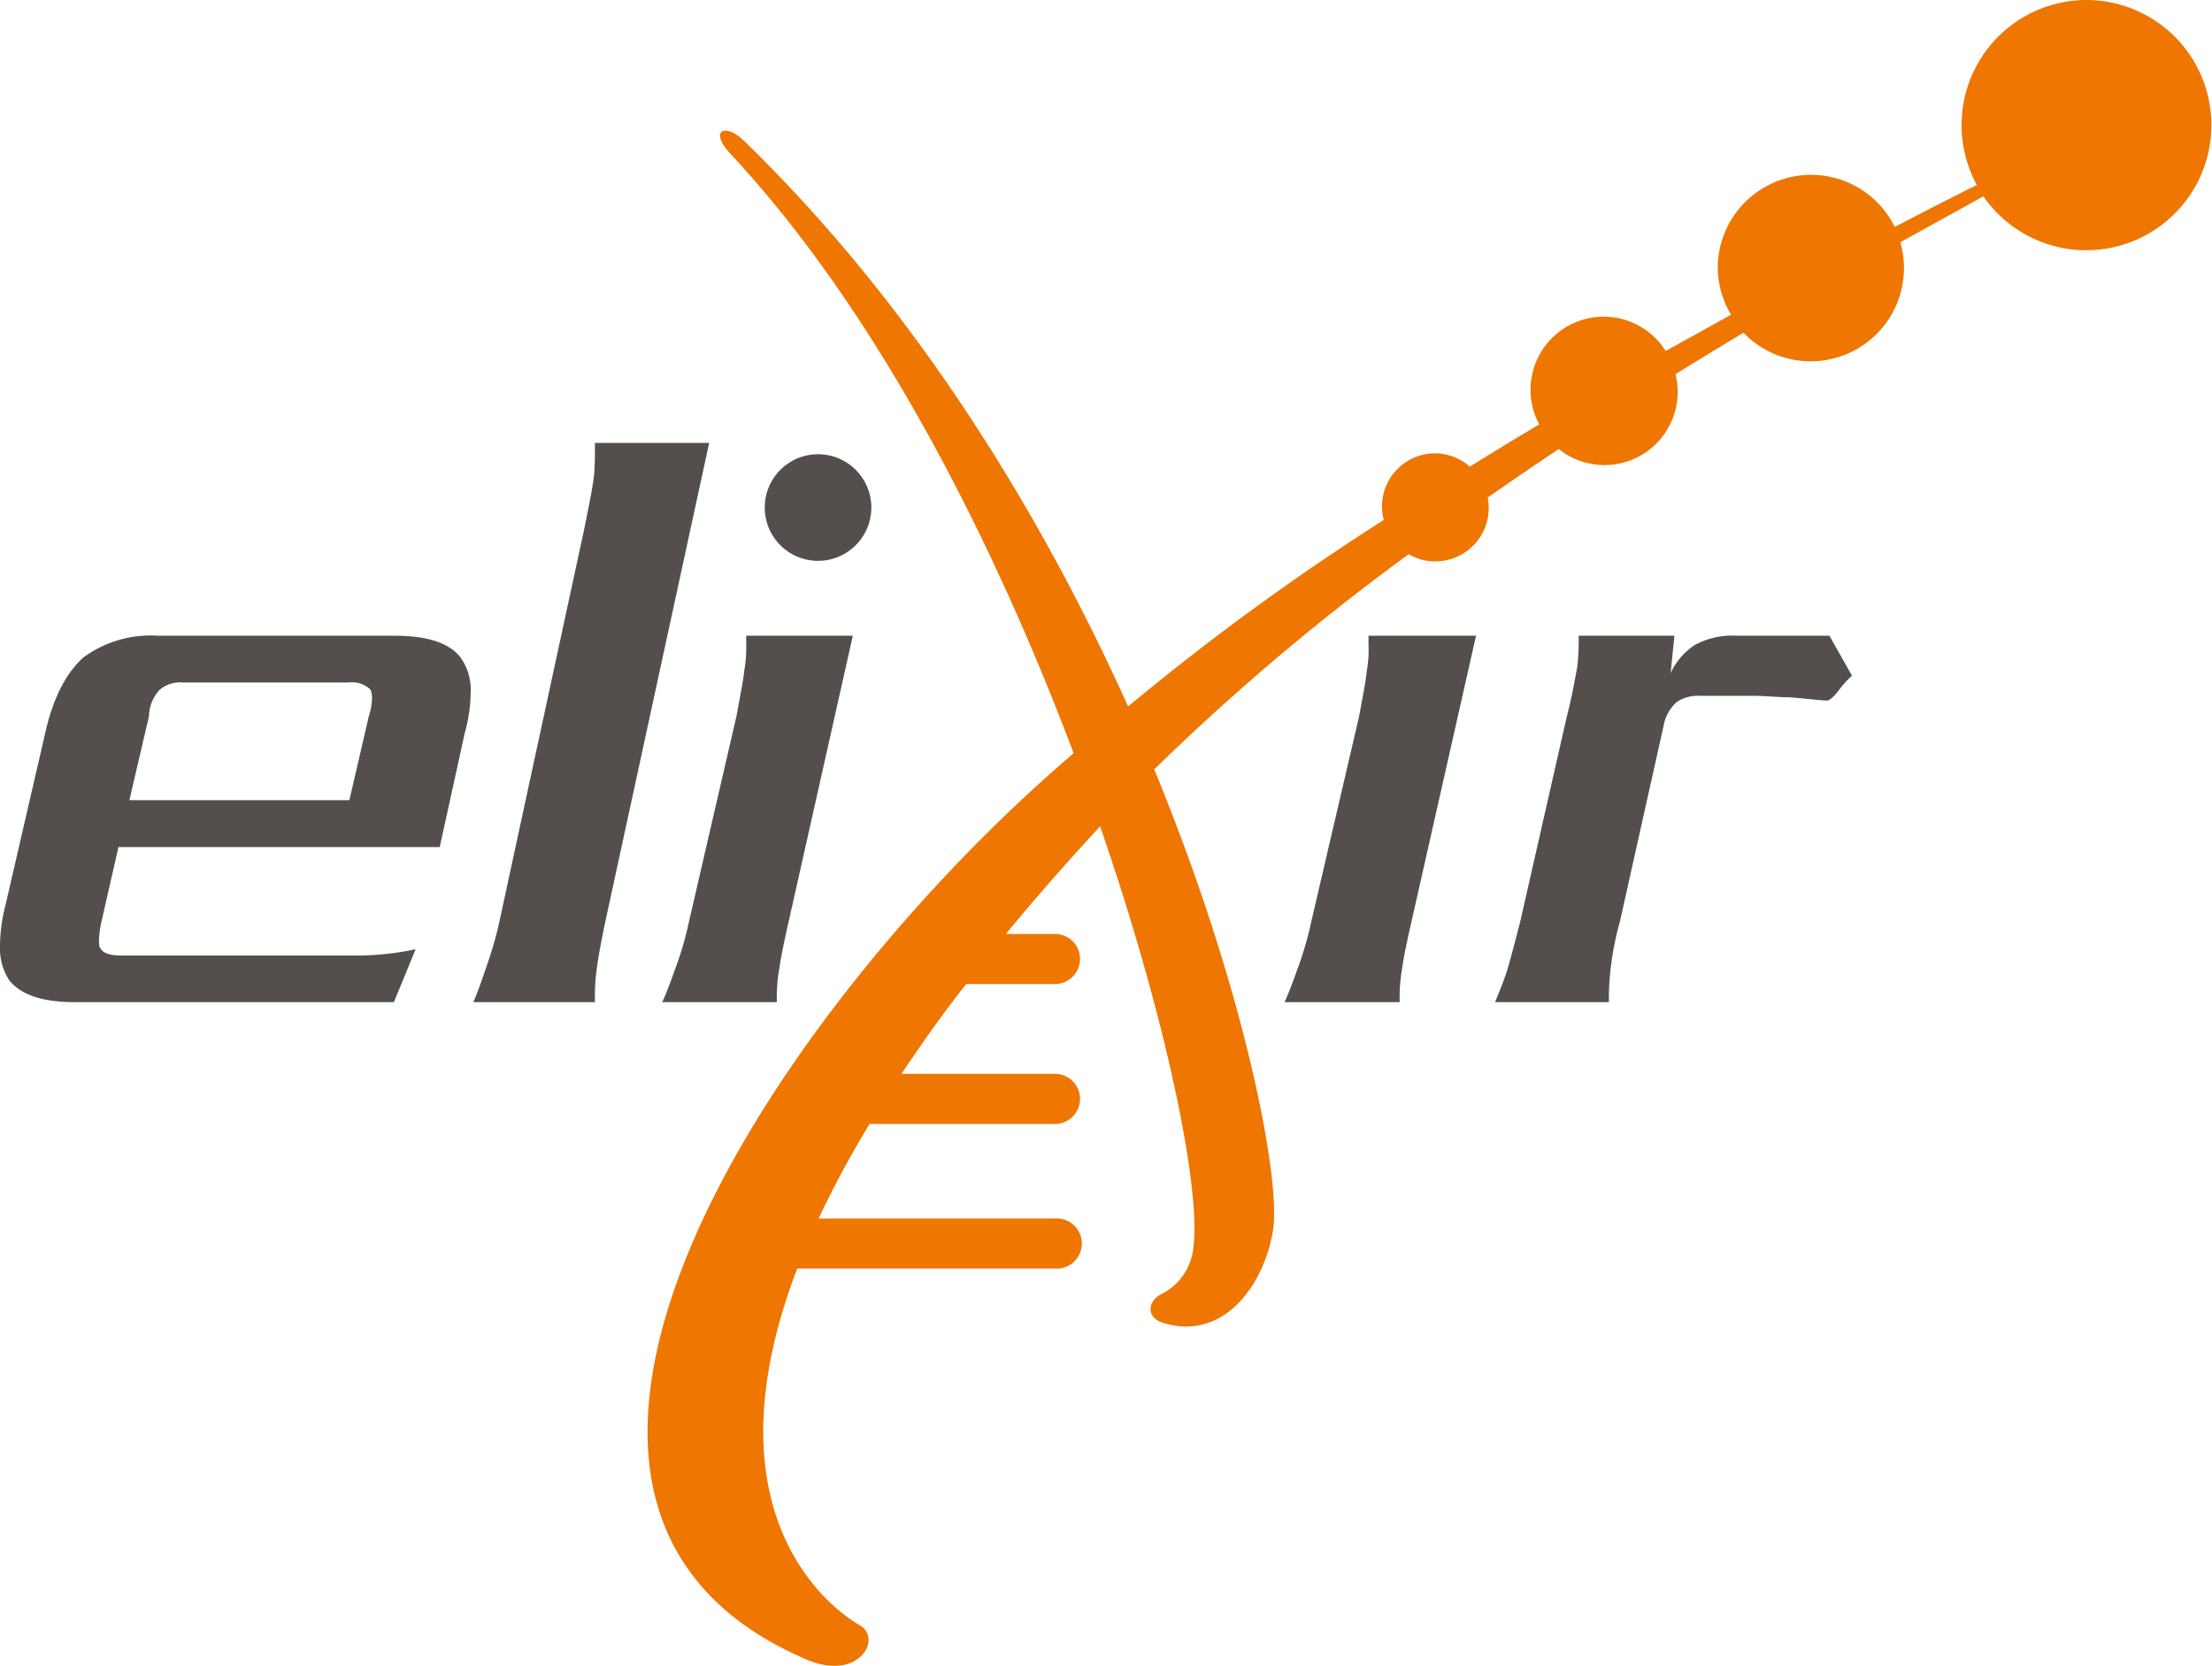
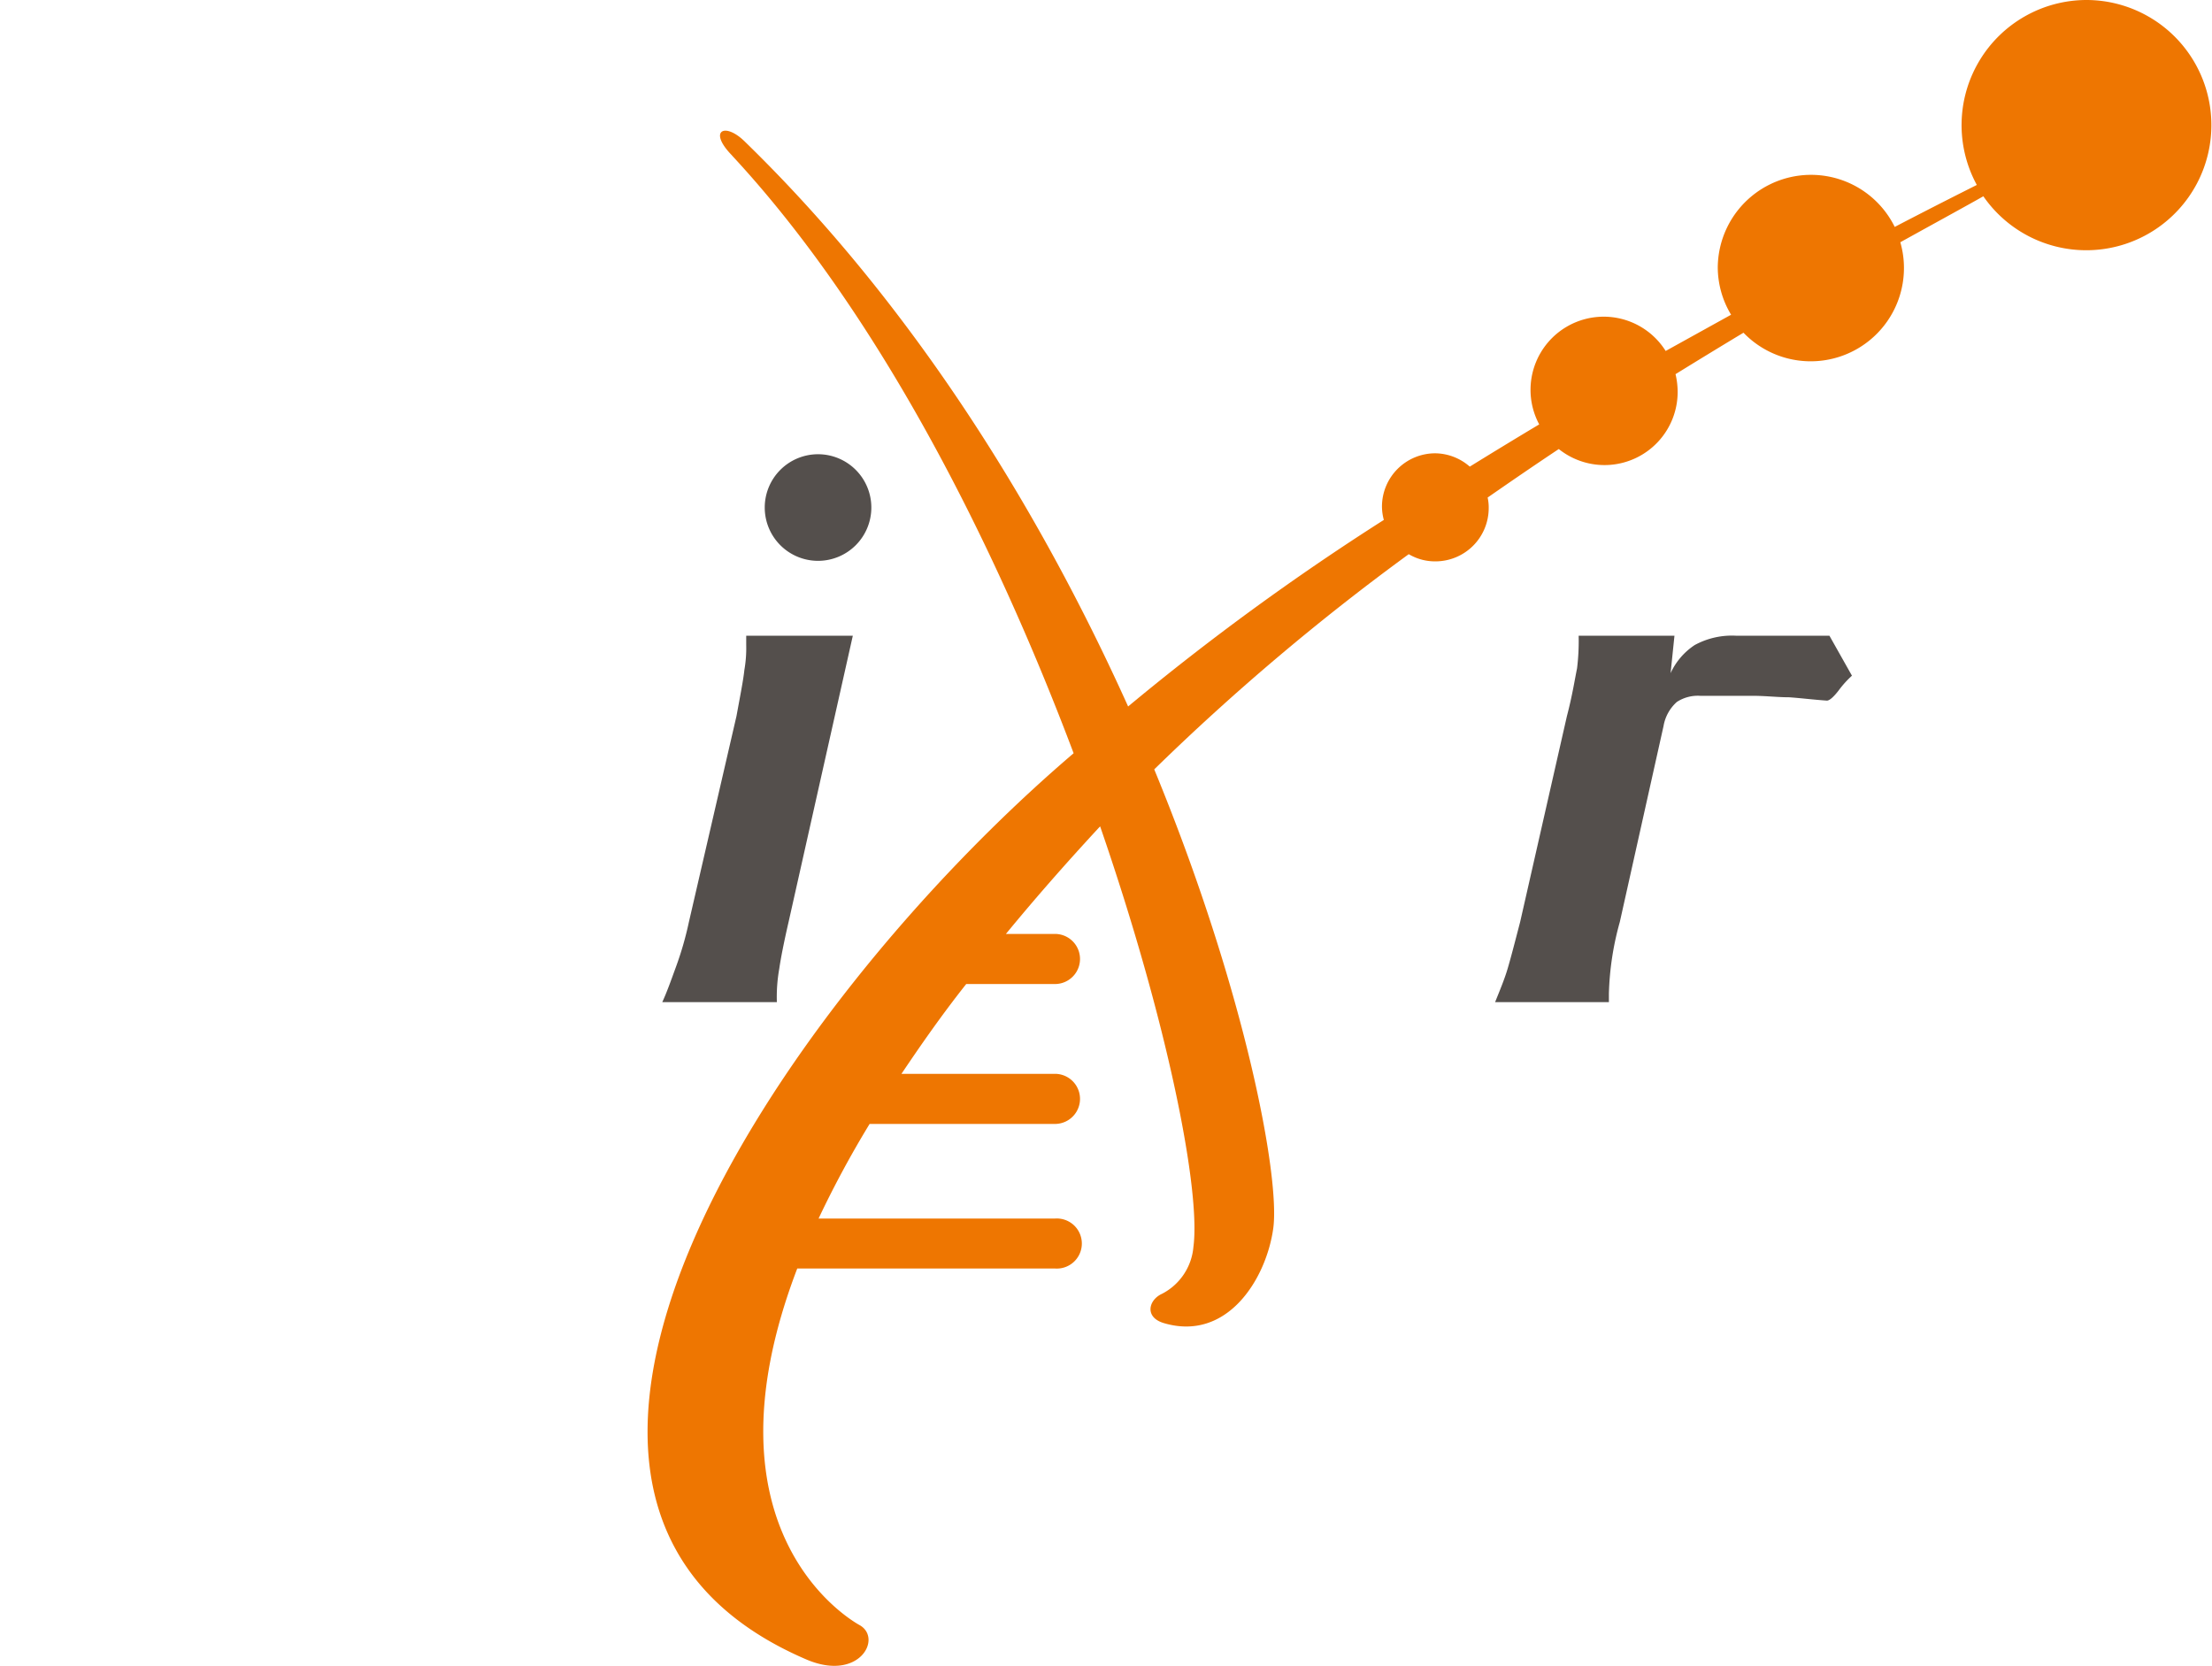
<svg xmlns="http://www.w3.org/2000/svg" id="Layer_1" data-name="Layer 1" viewBox="0 0 166 125.03">
  <defs>
    <style>.cls-1{fill:#ee7601;}.cls-2{fill:#544f4c;}</style>
  </defs>
  <title>timelineArtboard 1</title>
  <path class="cls-1" d="M156.61,0a9.39,9.39,0,0,0-8.26,13.88c-.93.47-3.11,1.56-6.16,3.15a7,7,0,0,0-13.28,3.06,6.92,6.92,0,0,0,1,3.53L125,26.34a5.49,5.49,0,0,0-9.49,5.51q-2.59,1.55-5.21,3.17a4,4,0,0,0-2.59-1,4,4,0,0,0-4,4,3.94,3.94,0,0,0,.14,1,187.65,187.65,0,0,0-19.19,14C78.3,38.91,68.94,23.32,55.91,10.64c0,0,0,0,0,0-1.52-1.51-2.79-.84-1,1l.06.07C66,23.6,74.65,40.82,80.57,56.53c-22.46,19.18-47.22,56.33-20.08,68,3.95,1.71,5.75-1.54,4.05-2.55-.31-.17-12.39-6.71-4.71-26.78H79.17a1.88,1.88,0,1,0,0-3.75H61.43a76.08,76.08,0,0,1,3.83-7.1H79.17a1.88,1.88,0,0,0,0-3.76H67.65c1.44-2.14,3-4.39,4.86-6.74h6.66a1.88,1.88,0,0,0,0-3.76H75.49q3.15-3.84,7-8l.07-.07c5.1,14.77,7.56,27.35,7,31.56a4.38,4.38,0,0,1-2.36,3.52c-1,.45-1.34,1.76.15,2.2,4.75,1.4,7.67-3.31,8.2-7.1s-2.07-17.8-8.93-34.46a175,175,0,0,1,19.1-16.15,3.86,3.86,0,0,0,2,.54,4,4,0,0,0,4-4,3.42,3.42,0,0,0-.08-.79c1.8-1.25,3.58-2.47,5.34-3.64a5.49,5.49,0,0,0,8.92-4.29,5.83,5.83,0,0,0-.16-1.33q2.64-1.63,5.1-3.11a7,7,0,0,0,11.77-6.79c3-1.66,5.16-2.84,6.23-3.45A9.39,9.39,0,1,0,156.61,0Z" />
  <path class="cls-2" d="M49.7,75.21c.35-.76.64-1.58,1-2.57a24.92,24.92,0,0,0,1-3.45l3.57-15.45c.29-1.58.52-2.75.59-3.45A9.54,9.54,0,0,0,56,48.41v-.7H64L59.18,69.19c-.35,1.52-.58,2.69-.7,3.51a12.07,12.07,0,0,0-.18,2.51Z" />
-   <path class="cls-2" d="M29.56,75.21H5.62c-2.4,0-4-.52-4.92-1.63A4.45,4.45,0,0,1,0,70.94a12.52,12.52,0,0,1,.41-3l3-13C4,52.33,5,50.46,6.26,49.34a8.54,8.54,0,0,1,5.62-1.63H29.56c2.51,0,4.15.53,5,1.63a4.17,4.17,0,0,1,.76,2.7A11.48,11.48,0,0,1,34.88,55L33,63.57H8.89L7.61,69.19a7.39,7.39,0,0,0-.18,1.34c0,.3,0,.53.12.65.17.35.7.53,1.52.53H26.63a21.11,21.11,0,0,0,4.56-.47ZM27.68,53.74a4.6,4.6,0,0,0,.24-1.41,1.66,1.66,0,0,0-.12-.58,2,2,0,0,0-1.64-.53H13.75a2.41,2.41,0,0,0-1.75.53,3,3,0,0,0-.82,2L9.71,60.05H26.22Z" />
-   <path class="cls-2" d="M35.52,75.21c.37-.85.68-1.77,1.06-2.88a29.89,29.89,0,0,0,1.05-3.87L43.78,40c.37-1.77.62-3.08.74-3.87s.13-1.7.13-2.89h8.57L45.58,68.46c-.37,1.7-.62,3-.75,3.93a15.27,15.27,0,0,0-.18,2.82Z" />
-   <path class="cls-2" d="M96.4,75.21c.35-.76.64-1.58,1-2.57a25,25,0,0,0,1-3.45L102,53.74c.29-1.58.52-2.75.58-3.45a8.76,8.76,0,0,0,.12-1.88v-.7h8.07l-4.85,21.48c-.35,1.52-.59,2.69-.7,3.51a12.07,12.07,0,0,0-.18,2.51Z" />
  <path class="cls-2" d="M134.27,52.33c-.89,0-1.76-.11-2.75-.11h-3.93a2.88,2.88,0,0,0-1.75.46,3.13,3.13,0,0,0-1,1.81l-3.28,14.7a21.93,21.93,0,0,0-.82,5.38v.64H112.2c.35-.87.7-1.7.94-2.51s.53-1.93.94-3.51l3.51-15.45c.4-1.52.58-2.7.76-3.58a16.76,16.76,0,0,0,.12-2.45h7.19l-.29,2.81a5.05,5.05,0,0,1,1.81-2.11,5.83,5.83,0,0,1,3.11-.7h7l1.69,3a7.49,7.49,0,0,0-1,1.11c-.41.53-.7.76-.88.76C136.08,52.51,135.14,52.39,134.27,52.33Z" />
  <path class="cls-2" d="M65.39,38.09a4,4,0,1,1-4-4A4,4,0,0,1,65.39,38.09Z" />
</svg>